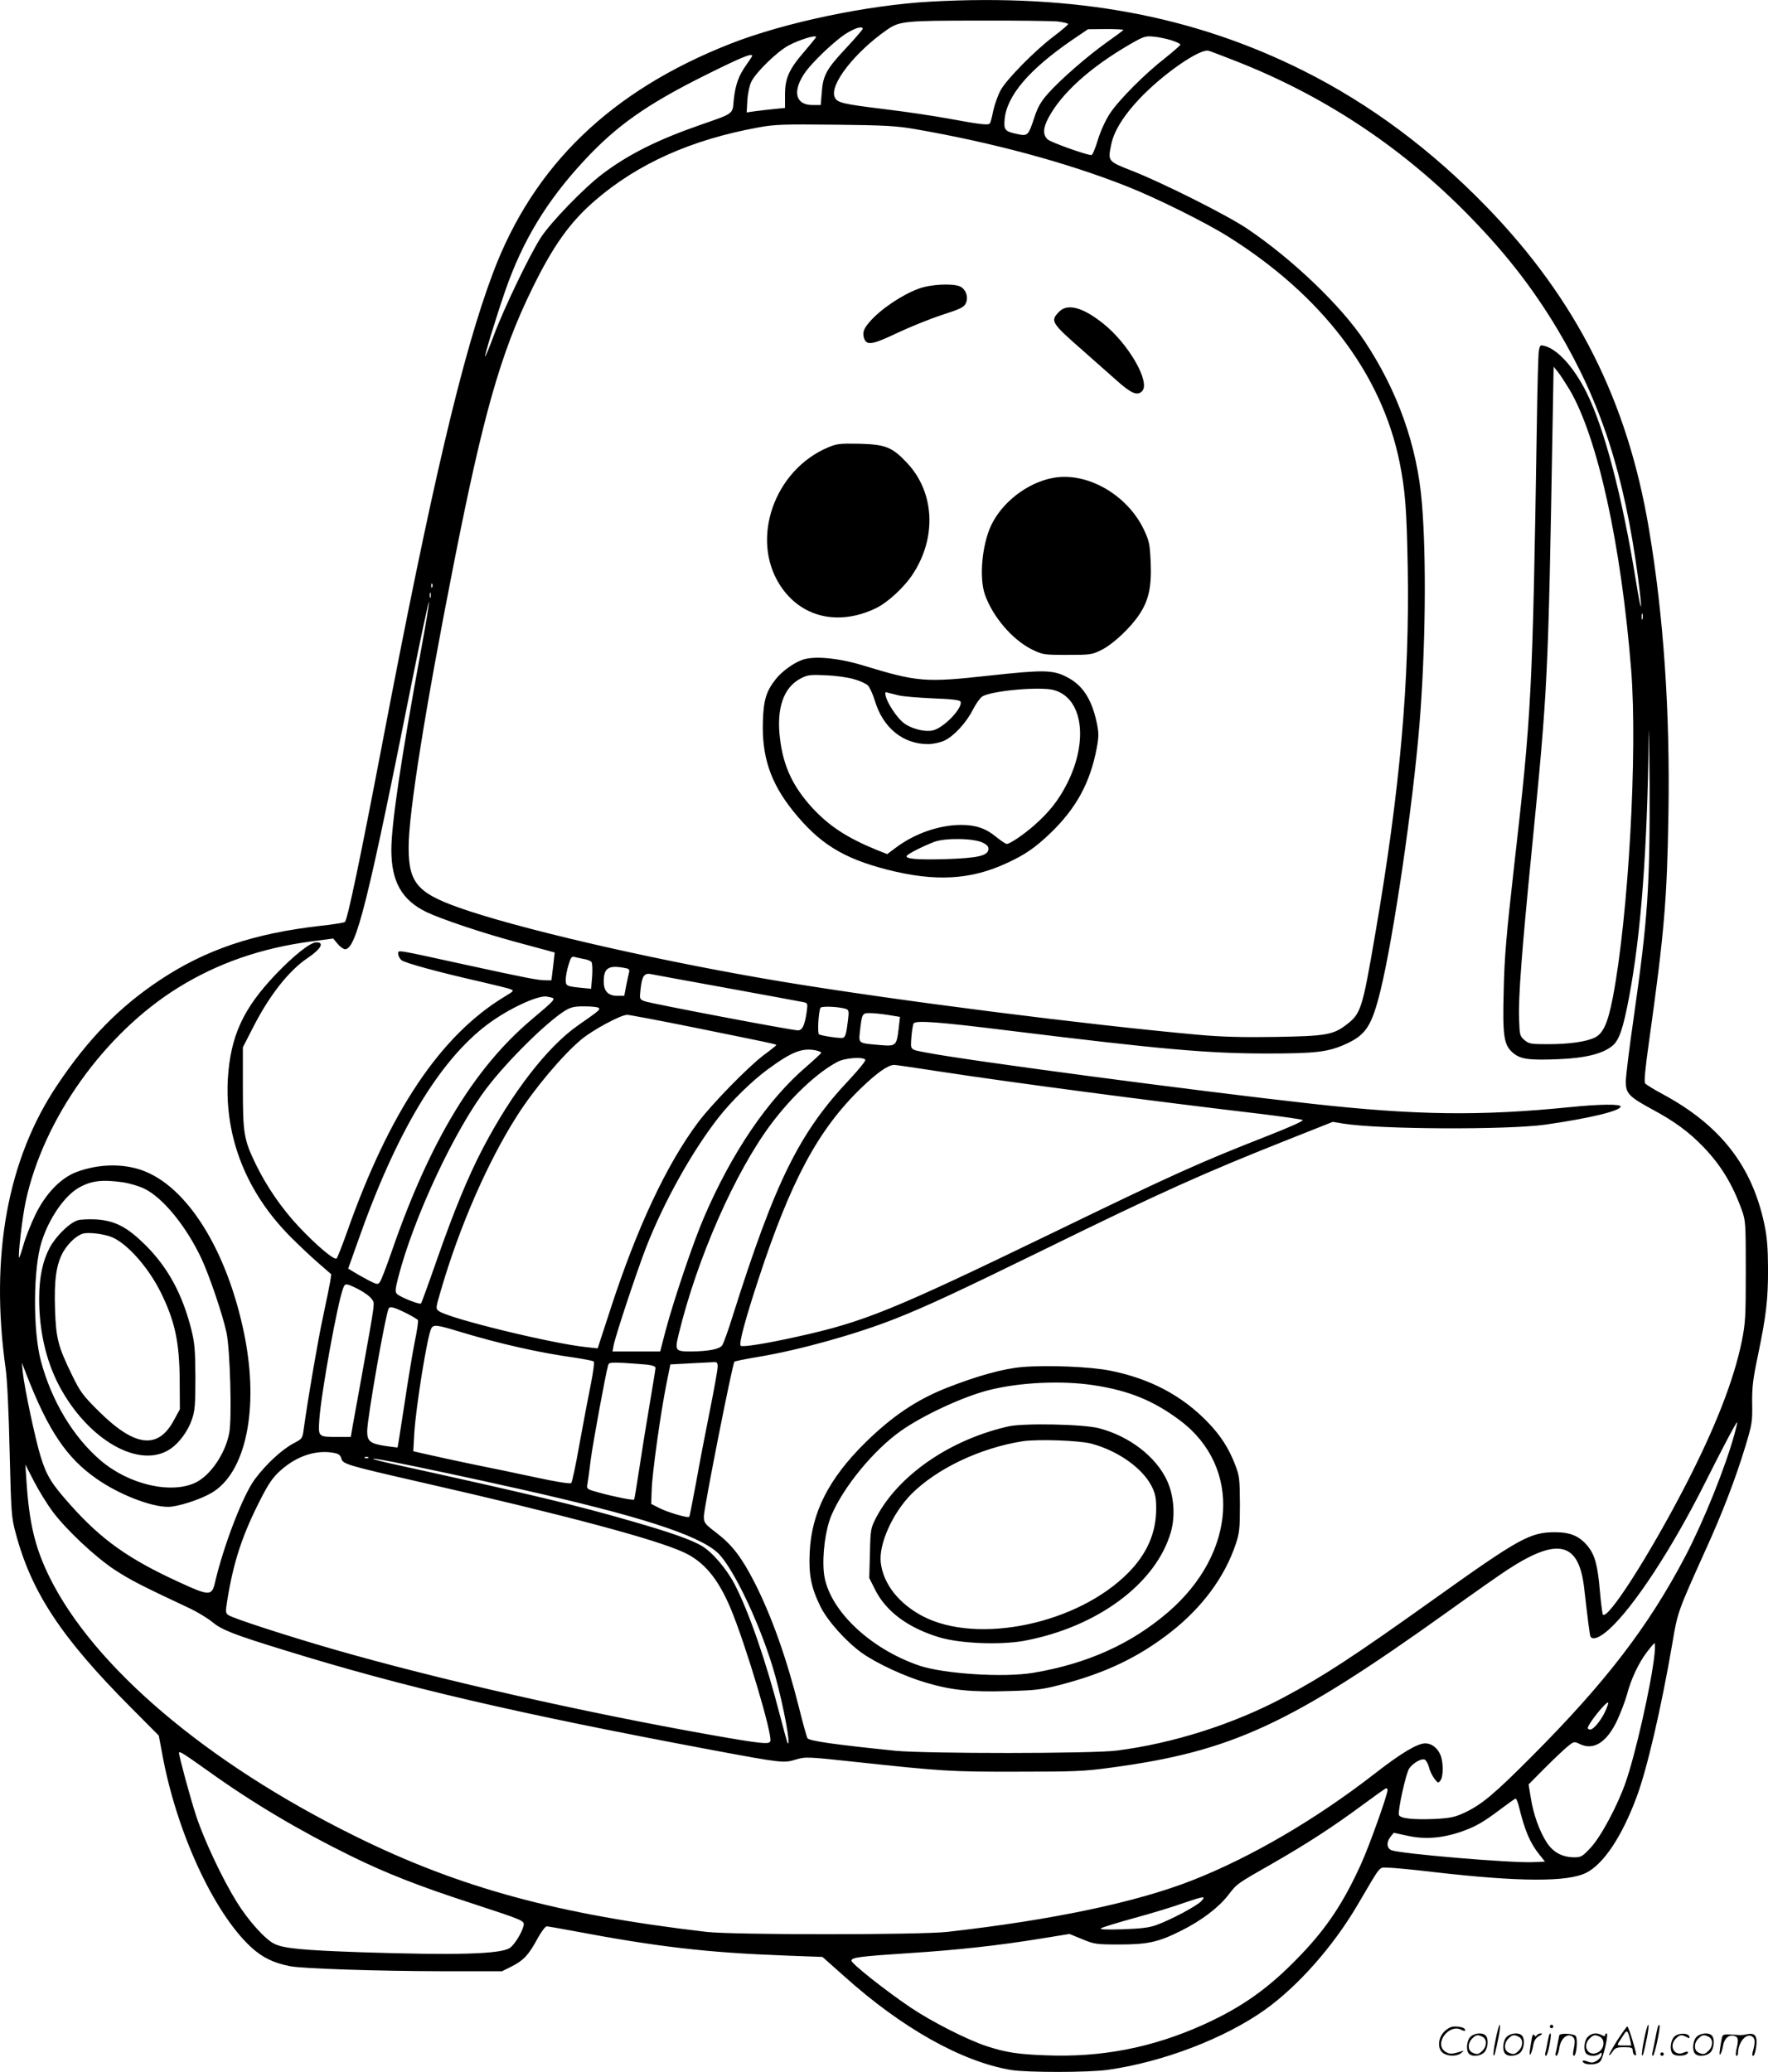
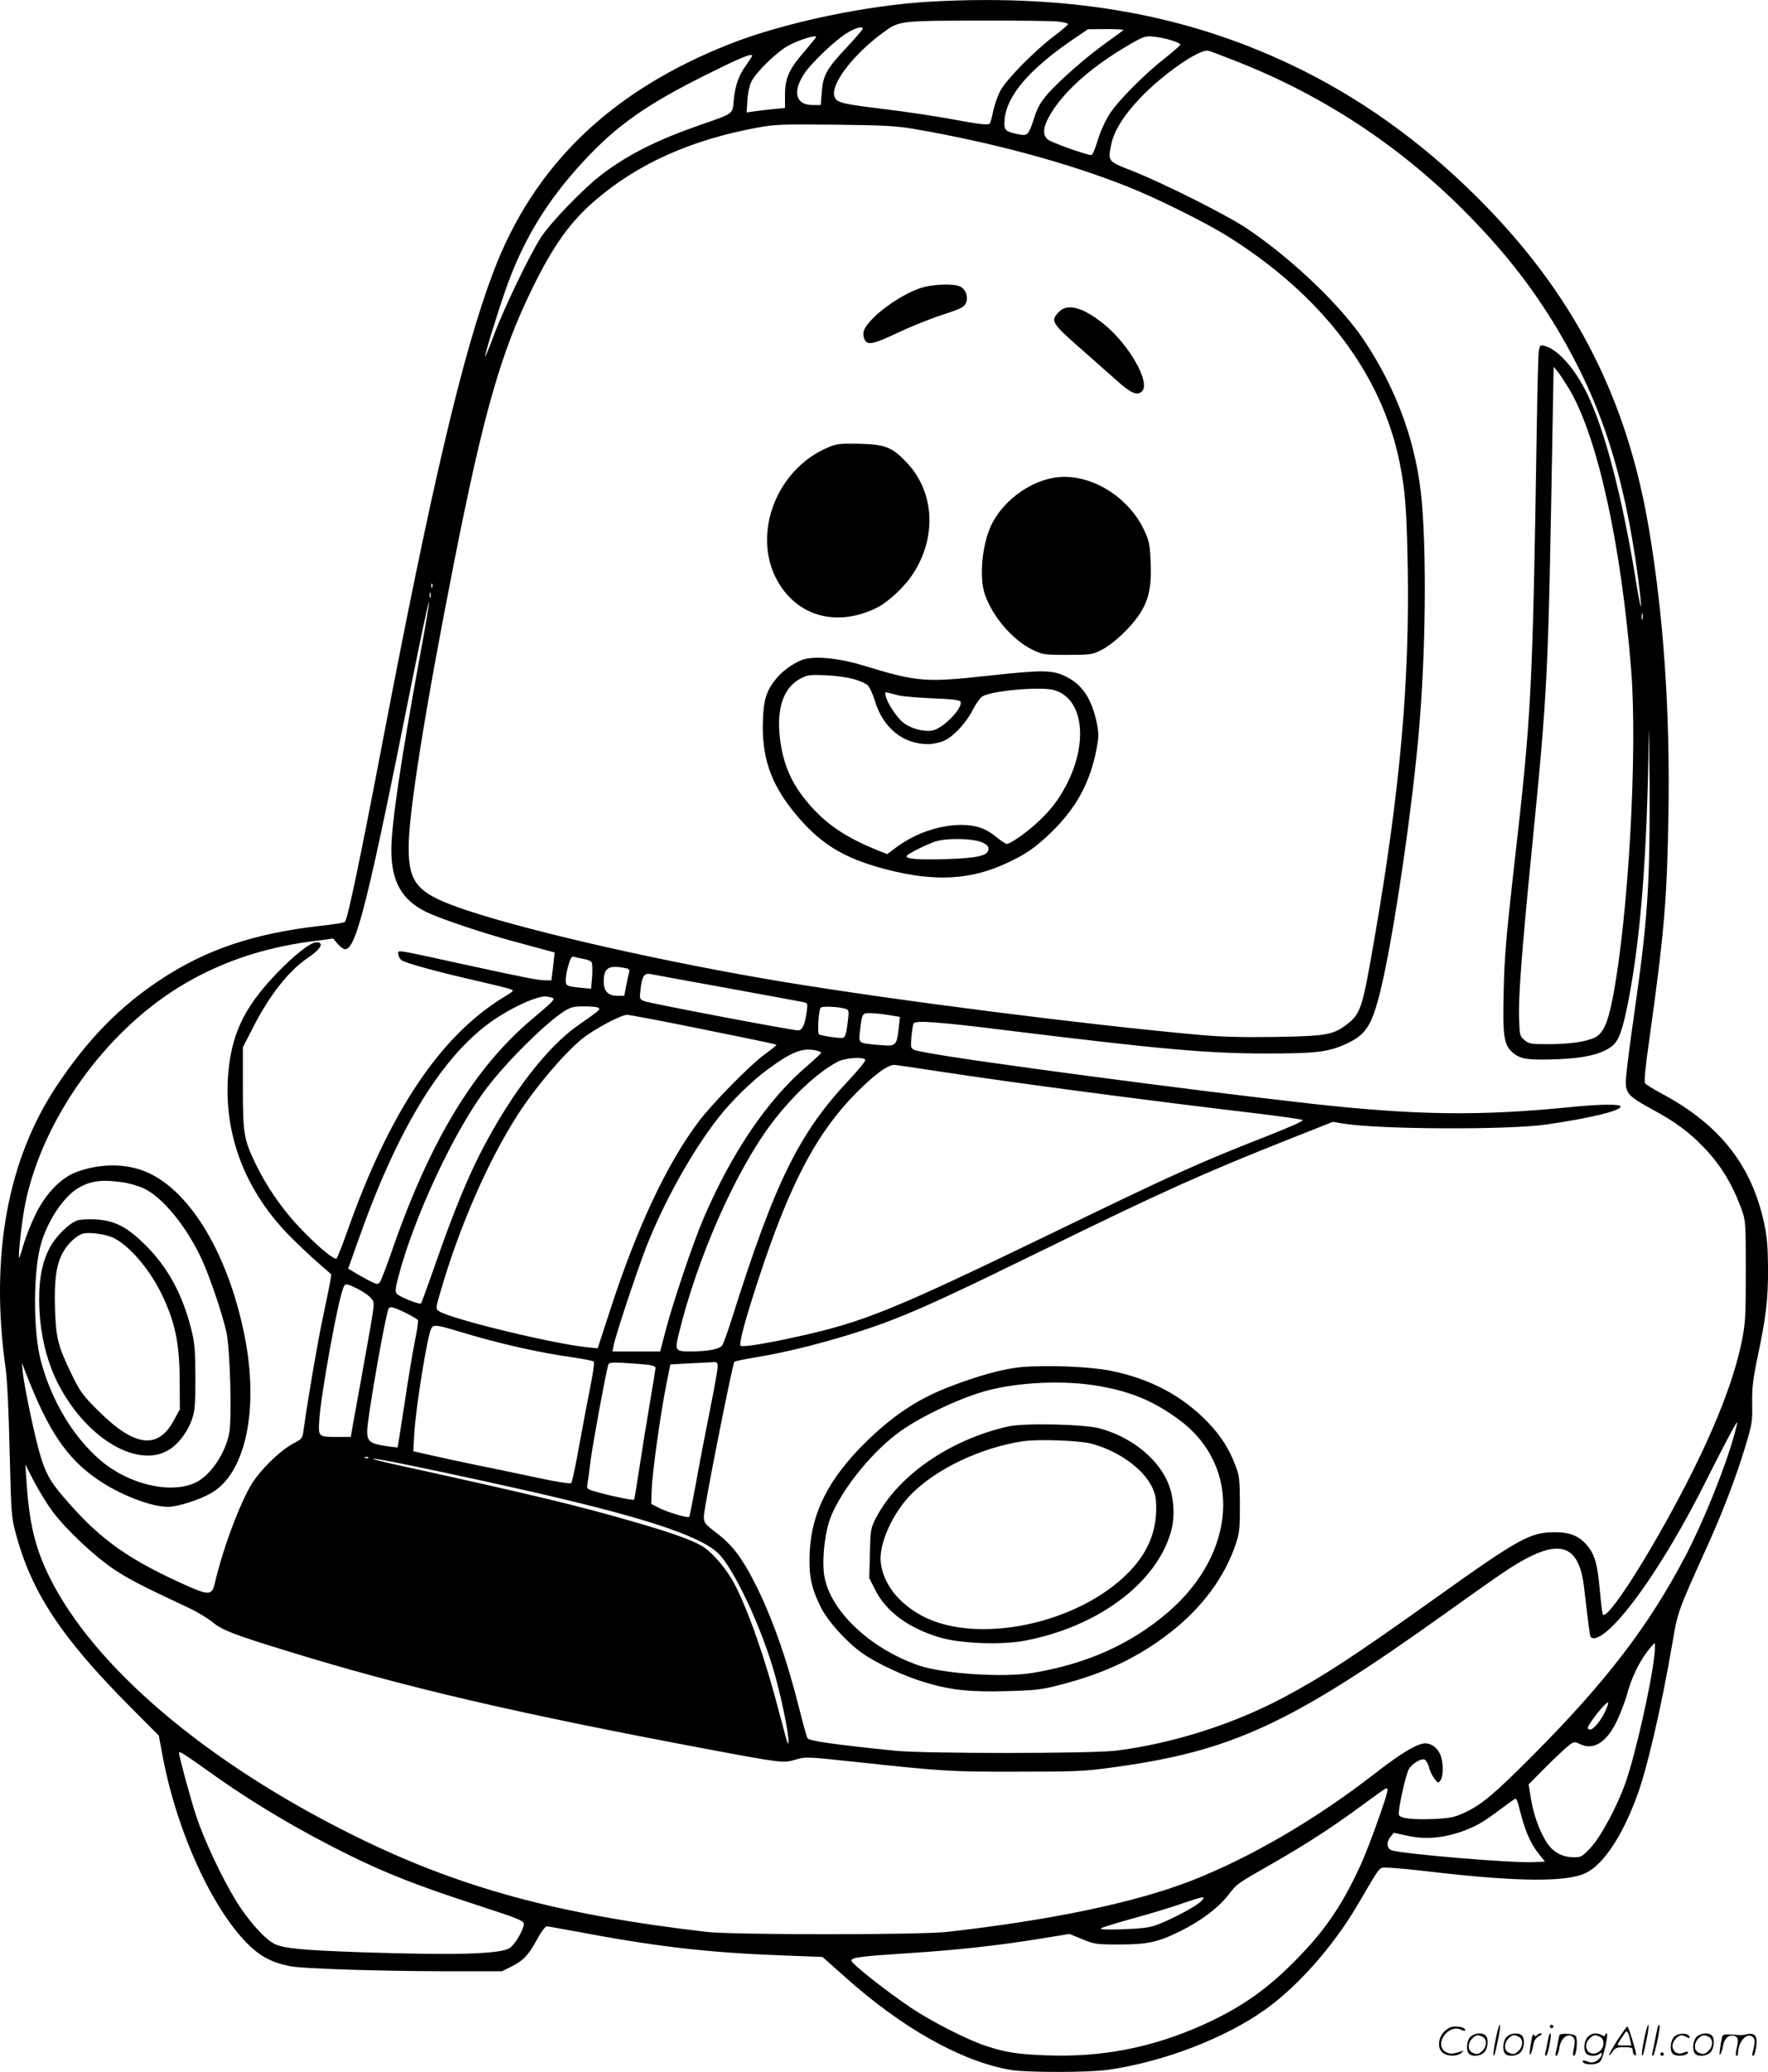
<svg xmlns="http://www.w3.org/2000/svg" version="1.0" viewBox="0 0 1024.052 1200.163" preserveAspectRatio="xMidYMid meet">
  <g transform="translate(-0.317,1200.833) scale(0.1,-0.1)" fill="#000000" stroke="none">
-     <path d="M5395 11999 c-366 -20 -848 -121 -1161 -244 -692 -272 -1140 -704 -1374 -1324 -178 -471 -359 -1243 -645 -2742 -123 -644 -198 -1004 -214 -1021 -3 -4 -69 -15 -146 -23 -384 -44 -661 -138 -925 -313 -236 -157 -416 -341 -594 -607 -290 -431 -392 -993 -300 -1645 9 -64 18 -251 23 -480 9 -356 10 -380 35 -472 91 -343 265 -606 665 -1008 l164 -165 18 -96 c81 -455 299 -929 517 -1130 67 -61 130 -91 227 -110 73 -14 500 -28 888 -29 l338 0 58 29 c68 35 96 65 148 161 21 39 45 70 53 70 8 0 74 -12 145 -25 497 -94 781 -127 1236 -144 l216 -8 125 -111 c333 -300 682 -496 968 -544 96 -15 448 -15 560 1 319 45 677 182 910 348 192 137 395 367 535 605 143 243 123 218 177 218 27 0 144 -11 261 -25 503 -58 781 -59 889 -4 100 51 206 210 291 439 60 160 143 518 207 891 30 180 32 184 192 539 96 210 175 417 229 595 40 132 43 146 41 255 -1 95 5 142 33 275 49 237 59 323 59 505 -1 126 -6 187 -22 260 -72 337 -255 571 -589 751 -50 27 -96 55 -101 62 -7 8 1 91 24 252 87 621 103 814 111 1305 10 596 -28 1152 -113 1655 -124 741 -420 1328 -939 1864 -323 333 -675 595 -1059 788 -638 320 -1324 448 -2161 402z m734 -115 c33 -4 61 -11 61 -15 0 -4 -37 -36 -82 -70 -109 -82 -276 -251 -310 -315 -15 -28 -34 -81 -42 -118 -7 -37 -16 -70 -20 -73 -10 -11 -58 -5 -226 26 -91 17 -259 42 -375 56 -254 31 -282 38 -297 70 -32 71 115 260 303 391 72 50 103 53 530 53 218 1 424 -2 458 -5z m-1129 -43 c0 -4 -42 -53 -94 -109 -115 -122 -136 -160 -143 -258 l-6 -74 -48 0 c-96 0 -117 75 -49 179 41 64 187 203 254 241 50 29 86 38 86 21z m1510 -6 c0 -2 -44 -35 -98 -73 -113 -81 -265 -213 -340 -297 -39 -45 -58 -76 -77 -135 -36 -109 -39 -111 -100 -98 -71 15 -78 23 -73 84 12 137 140 288 390 460 l93 63 103 1 c56 0 102 -2 102 -5z m-1780 -41 c0 -3 -30 -40 -66 -82 -91 -105 -114 -156 -114 -253 l0 -76 -62 -6 c-35 -4 -85 -9 -112 -13 l-48 -7 4 69 c2 39 12 86 23 109 26 54 148 173 214 209 63 34 161 64 161 50z m2058 -19 c28 -9 52 -20 52 -25 0 -4 -39 -39 -87 -77 -116 -90 -268 -242 -321 -322 -26 -40 -53 -99 -70 -153 -14 -48 -31 -88 -37 -88 -29 0 -236 74 -254 91 -28 26 -27 66 5 125 76 143 242 292 469 424 83 48 94 51 140 46 28 -2 74 -12 103 -21z m377 -122 c494 -194 933 -481 1311 -858 232 -232 398 -443 550 -697 251 -422 384 -834 464 -1428 28 -216 23 -236 -10 -35 -81 503 -185 895 -289 1103 -73 145 -167 248 -243 267 -24 6 -26 4 -32 -32 -3 -21 -8 -204 -11 -408 -25 -1584 -31 -1688 -132 -2575 -45 -398 -56 -526 -60 -714 -7 -270 0 -319 52 -365 44 -38 91 -45 264 -38 155 6 258 31 314 78 39 32 62 101 96 281 69 366 105 841 114 1508 1 102 3 -20 5 -270 2 -603 -10 -780 -93 -1362 -25 -172 -45 -336 -45 -365 0 -68 18 -87 150 -159 131 -70 217 -133 301 -221 100 -104 168 -216 221 -364 22 -61 23 -77 23 -354 0 -264 -2 -300 -23 -405 -46 -226 -154 -503 -331 -845 -209 -403 -450 -778 -474 -738 -3 5 -11 66 -17 135 -13 151 -29 210 -71 261 -48 58 -100 80 -189 80 -144 0 -207 -35 -696 -384 -475 -339 -642 -448 -874 -572 -292 -156 -645 -268 -970 -309 -143 -18 -1103 -18 -1280 -1 -352 36 -501 57 -510 73 -5 9 -27 89 -49 177 -72 287 -158 529 -258 726 -74 144 -127 214 -217 284 -72 55 -76 60 -76 98 0 47 166 886 177 896 5 3 67 16 140 28 235 39 566 131 795 222 177 70 368 159 848 394 687 337 934 448 1431 645 l252 100 60 -10 c210 -34 950 -37 1172 -6 258 37 435 80 435 105 0 15 -120 14 -296 -4 -520 -52 -891 -47 -1494 20 -674 75 -2000 251 -2230 296 -99 19 -93 13 -88 89 3 37 9 73 13 80 11 19 147 9 540 -40 893 -110 1163 -134 1505 -134 286 0 357 8 463 57 112 52 146 104 196 307 75 305 188 1074 226 1543 35 431 41 961 14 1282 -27 329 -139 646 -331 936 -136 206 -421 478 -683 654 -118 79 -487 264 -665 334 -141 55 -141 55 -120 154 15 75 72 167 163 263 134 142 351 293 401 278 12 -3 84 -31 161 -61z m-2805 32 c0 -3 -16 -27 -35 -54 -44 -61 -63 -116 -72 -203 -7 -82 3 -75 -193 -143 -250 -87 -417 -171 -567 -284 -106 -80 -301 -281 -358 -370 -65 -101 -214 -411 -271 -564 -26 -70 -49 -126 -51 -124 -4 5 62 223 117 382 100 288 239 518 453 749 190 206 366 330 712 502 203 101 265 126 265 109z m940 -424 c447 -77 882 -194 1230 -332 170 -67 454 -208 585 -290 546 -342 891 -796 995 -1309 33 -165 41 -276 47 -610 11 -659 -44 -1283 -188 -2120 -75 -438 -83 -463 -167 -527 -77 -59 -118 -66 -409 -71 -191 -3 -310 0 -445 12 -655 59 -1747 198 -2408 307 -659 109 -1433 283 -1820 410 -297 98 -350 154 -350 370 0 197 96 802 261 1639 171 868 273 1226 454 1595 122 250 220 387 365 512 248 214 557 352 945 423 99 18 144 19 445 16 285 -3 354 -7 460 -25z m3795 -1511 c162 -276 298 -894 356 -1620 38 -477 -16 -1431 -106 -1899 -29 -150 -56 -209 -105 -233 -50 -24 -148 -38 -272 -38 -99 0 -109 2 -135 24 -27 23 -28 29 -31 124 -5 123 16 394 73 972 94 953 95 980 121 2465 l6 339 24 -29 c14 -17 44 -64 69 -105z m-6588 -1142 c-3 -8 -6 -5 -6 6 -1 11 2 17 5 13 3 -3 4 -12 1 -19z m-10 -60 c-3 -7 -5 -2 -5 12 0 14 2 19 5 13 2 -7 2 -19 0 -25z m-56 -310 c-115 -625 -171 -1004 -171 -1153 0 -184 61 -291 204 -360 84 -40 315 -118 506 -170 74 -20 158 -43 185 -50 l51 -14 -9 -81 -10 -80 -32 0 c-44 0 -107 12 -465 90 -416 91 -390 87 -390 63 0 -11 8 -27 18 -36 18 -16 215 -70 467 -127 77 -18 151 -36 164 -41 23 -9 21 -11 -32 -43 -371 -224 -666 -663 -912 -1359 -29 -82 -57 -153 -62 -158 -13 -13 -120 78 -222 187 -98 105 -184 231 -246 358 -69 143 -75 176 -75 444 l0 234 61 119 c93 182 206 326 314 398 77 52 99 91 51 91 -35 0 -128 -73 -236 -186 -189 -198 -262 -358 -277 -605 -19 -339 107 -658 364 -916 43 -43 113 -110 157 -148 l78 -68 -6 -41 c-4 -23 -22 -113 -41 -201 -30 -139 -85 -458 -112 -650 -8 -60 -8 -60 -61 -88 -67 -36 -158 -120 -222 -206 -68 -90 -181 -382 -232 -601 -18 -77 -33 -77 -210 5 -290 133 -446 244 -624 443 -112 125 -140 170 -175 282 -31 100 -94 396 -104 490 l-5 55 25 -65 c128 -330 235 -488 410 -609 129 -90 312 -161 412 -161 54 0 183 41 250 80 200 115 278 487 192 915 -99 491 -333 865 -597 956 -114 39 -252 35 -377 -12 -90 -34 -179 -126 -238 -249 -25 -52 -56 -130 -68 -173 -12 -42 -24 -76 -25 -74 -8 8 19 239 38 326 103 479 455 973 884 1239 228 141 478 228 768 267 l129 17 26 -31 c14 -17 34 -31 43 -31 64 0 132 271 389 1559 51 255 95 459 97 453 2 -6 -19 -133 -47 -284z m7076 185 c-3 -10 -5 -4 -5 12 0 17 2 24 5 18 2 -7 2 -21 0 -30z m-6135 -1969 c21 -3 41 -11 47 -18 5 -6 7 -43 4 -83 l-6 -72 -51 5 c-93 9 -96 11 -96 47 0 19 7 57 16 86 12 41 19 51 32 47 9 -3 34 -8 54 -12z m231 -51 c33 -5 38 -9 34 -27 -3 -12 -11 -47 -17 -78 l-11 -58 -40 0 c-53 0 -79 27 -79 83 0 76 26 95 113 80z m602 -118 c226 -41 423 -78 439 -81 28 -6 28 -7 22 -54 -11 -79 -25 -110 -51 -110 -35 0 -856 156 -889 169 -28 11 -29 13 -23 65 8 79 21 100 60 92 18 -4 217 -40 442 -81z m-1008 -59 c9 -9 -8 -25 -122 -121 -334 -281 -590 -703 -810 -1337 -32 -93 -64 -176 -71 -185 -12 -17 -16 -16 -66 9 -29 16 -68 37 -85 48 l-33 20 54 152 c222 634 473 1054 756 1265 117 87 285 166 339 159 18 -3 36 -7 38 -10z m262 -55 c14 -9 9 -14 -119 -103 -177 -124 -381 -388 -551 -713 -85 -163 -166 -360 -264 -640 -48 -138 -90 -253 -93 -257 -8 -8 -120 36 -139 55 -12 12 -11 26 6 93 89 348 329 861 518 1106 120 156 336 369 444 439 37 23 55 28 114 28 39 0 76 -3 84 -8z m1437 -8 c13 -5 15 -16 9 -62 -9 -78 -15 -99 -29 -104 -13 -5 -124 11 -139 20 -10 6 -3 135 9 154 7 11 115 6 150 -8z m243 -34 l67 -11 -8 -71 c-12 -97 -16 -100 -108 -92 -128 11 -123 8 -116 79 12 104 13 106 58 106 21 0 70 -5 107 -11z m-1123 -73 c424 -86 474 -96 474 -101 0 -2 -33 -29 -74 -59 -89 -67 -300 -283 -378 -387 -183 -244 -355 -610 -510 -1087 l-73 -224 -65 7 c-197 20 -797 166 -855 209 -19 14 -19 16 14 127 107 366 270 739 439 1004 100 157 263 351 372 442 67 56 229 143 266 143 12 0 188 -33 390 -74z m703 -132 c17 -4 31 -10 31 -13 0 -4 -39 -40 -86 -81 -223 -190 -432 -497 -594 -875 -61 -141 -175 -479 -221 -652 l-32 -123 -138 0 -138 0 6 33 c10 56 133 426 189 571 102 261 266 556 419 751 75 96 196 214 285 279 139 102 199 126 279 110z m286 -54 c4 -6 -37 -56 -90 -113 -292 -309 -431 -589 -680 -1378 -25 -81 -52 -154 -59 -164 -16 -22 -80 -34 -179 -35 -93 0 -96 4 -73 99 107 441 327 940 536 1219 120 160 268 299 385 360 43 23 149 30 160 12z m442 -70 c411 -63 1221 -170 1858 -245 120 -15 225 -30 233 -34 8 -5 -66 -38 -200 -91 -403 -158 -545 -222 -1248 -563 -928 -449 -1092 -516 -1478 -601 -183 -41 -319 -62 -329 -53 -11 12 26 150 102 382 189 576 347 870 597 1112 92 88 154 132 190 133 9 0 133 -18 275 -40z m-4742 -640 c39 -6 94 -22 124 -37 108 -52 244 -219 332 -407 46 -100 121 -320 144 -426 21 -96 32 -499 16 -582 -22 -118 -108 -245 -194 -287 -142 -69 -387 -12 -550 127 -159 135 -285 345 -347 577 -47 177 -45 535 4 690 42 134 131 264 213 312 72 42 136 50 258 33z m1365 -620 c33 -17 67 -42 76 -56 19 -28 24 10 -60 -459 -20 -110 -42 -231 -49 -270 l-12 -70 -75 0 c-115 0 -114 -1 -107 103 11 154 105 674 138 759 11 30 17 29 89 -7z m282 -141 c31 -16 59 -33 62 -37 3 -5 -5 -63 -19 -128 -13 -66 -40 -229 -60 -364 -21 -135 -38 -246 -39 -246 0 -1 -30 3 -66 8 -93 14 -110 27 -110 86 0 74 107 683 125 712 8 13 33 6 107 -31z m302 -104 c231 -70 461 -122 663 -150 59 -9 111 -19 115 -23 5 -5 -3 -64 -17 -133 -14 -68 -43 -223 -65 -343 -21 -120 -43 -223 -48 -228 -6 -6 -87 7 -203 32 -107 23 -269 57 -360 75 -91 19 -208 44 -259 56 l-93 21 6 107 c10 156 75 559 98 604 13 24 32 22 163 -18z m1084 -191 c34 -4 52 -10 52 -19 0 -7 -16 -105 -35 -217 -19 -111 -46 -279 -60 -373 -14 -93 -27 -171 -29 -173 -6 -5 -109 15 -197 39 -75 20 -78 22 -74 47 3 15 12 81 20 147 14 103 86 496 101 547 4 14 17 15 87 12 45 -3 106 -7 135 -10z m412 -12 c0 -16 -20 -129 -45 -253 -25 -123 -61 -311 -80 -418 -20 -107 -37 -197 -40 -199 -8 -8 -127 27 -175 52 l-45 23 3 84 c3 95 51 440 85 610 l23 114 109 6 c61 3 122 6 138 7 23 2 27 -2 27 -26z m5890 -389 c-54 -197 -180 -508 -285 -709 -213 -406 -462 -731 -890 -1160 -218 -219 -290 -279 -390 -326 -57 -26 -81 -31 -174 -36 -123 -5 -197 3 -205 23 -8 22 40 239 59 269 21 31 70 60 90 52 8 -3 19 -23 25 -44 5 -22 20 -52 32 -67 20 -26 22 -27 35 -9 17 23 17 106 -1 148 -17 40 -51 66 -87 66 -46 0 -140 -56 -294 -176 -337 -262 -714 -483 -1055 -617 -326 -128 -810 -230 -1420 -299 -161 -18 -1241 -18 -1395 0 -864 101 -1432 256 -2040 557 -855 423 -1510 979 -1766 1500 -84 171 -117 312 -133 560 l-6 90 52 -101 c29 -55 76 -131 105 -170 79 -106 247 -264 361 -339 90 -59 157 -93 432 -222 47 -22 107 -59 134 -81 54 -45 126 -73 416 -162 690 -214 1339 -365 2480 -579 401 -75 413 -76 482 -55 58 17 63 17 351 -14 493 -53 545 -57 932 -56 330 0 389 2 540 23 703 94 1040 250 1950 901 149 107 307 218 352 247 290 189 412 159 442 -109 23 -198 32 -272 37 -280 14 -22 56 -4 109 44 143 131 361 463 552 843 103 205 182 355 188 355 2 0 -5 -30 -15 -67z m-8105 -112 c20 -4 31 -14 35 -30 8 -33 27 -39 455 -137 842 -192 1364 -331 1530 -408 116 -54 197 -151 270 -324 87 -208 244 -733 230 -770 -7 -19 -55 -14 -350 38 -747 133 -1577 321 -2180 495 -274 79 -584 180 -609 198 -17 12 -17 19 -6 88 36 222 87 376 190 578 47 93 73 131 114 168 97 89 214 127 321 104z m192 -27 c-3 -3 -12 -4 -19 -1 -8 3 -5 6 6 6 11 1 17 -2 13 -5z m138 -23 c158 -31 468 -97 735 -157 690 -155 1034 -265 1149 -369 92 -84 261 -444 335 -716 49 -178 91 -407 72 -388 -3 2 -23 76 -46 164 -78 305 -180 600 -262 757 -47 90 -130 187 -192 223 -60 35 -185 79 -401 141 -318 92 -575 154 -1385 332 -153 34 -156 42 -5 13z m7311 -1118 c-17 -164 -110 -578 -167 -739 -47 -136 -145 -318 -204 -380 -47 -50 -54 -54 -95 -54 -69 1 -121 29 -158 86 -43 67 -77 163 -92 257 l-13 79 94 95 c52 52 111 108 132 125 37 30 38 30 73 13 79 -37 155 12 215 140 20 44 45 109 55 145 24 92 68 185 115 247 22 29 42 53 46 53 3 0 3 -30 -1 -67z m-284 -325 c-23 -52 -68 -108 -88 -108 -8 0 -14 4 -14 9 0 22 108 157 118 147 2 -3 -5 -24 -16 -48z m-8092 -349 c255 -183 526 -344 825 -491 201 -99 397 -176 696 -273 314 -103 312 -102 304 -134 -10 -40 -53 -109 -79 -126 -54 -36 -309 -43 -861 -25 -342 12 -451 22 -505 50 -53 27 -150 135 -216 242 -83 134 -188 357 -234 496 -34 103 -100 347 -100 367 0 13 25 -3 170 -106z m6830 -110 c0 -27 -106 -324 -153 -427 -101 -223 -198 -370 -352 -530 -179 -188 -338 -301 -565 -403 -294 -132 -588 -189 -910 -176 -163 6 -231 17 -342 53 -110 36 -319 142 -439 223 -143 96 -344 255 -344 272 0 19 46 25 335 44 282 18 523 45 761 84 l167 27 73 -30 c70 -29 81 -31 214 -31 165 0 227 13 360 80 115 57 216 133 273 207 52 67 47 63 257 183 197 113 350 212 520 338 72 53 133 97 138 97 4 0 7 -5 7 -11z m760 -91 c34 -141 65 -215 120 -283 l32 -40 -69 -3 c-124 -6 -766 48 -820 69 -28 11 -31 47 -5 79 l18 22 79 -17 c98 -22 196 -15 302 20 90 31 132 54 238 134 44 33 83 61 87 61 4 0 12 -19 18 -42z m-1840 -553 c-27 -28 -175 -107 -258 -137 -44 -16 -89 -21 -197 -25 -98 -3 -135 -1 -124 6 9 6 97 33 195 60 99 27 224 65 279 85 123 42 136 44 105 11z M5925 4090 c-109 -9 -261 -51 -439 -121 -174 -69 -314 -163 -470 -316 -213 -210 -313 -407 -323 -638 -6 -129 8 -201 62 -312 41 -83 147 -202 240 -269 86 -61 249 -137 374 -173 144 -43 260 -55 475 -48 158 4 195 9 296 35 264 68 457 160 645 307 181 142 312 318 376 510 21 62 24 88 24 230 -1 148 -3 165 -27 227 -37 97 -84 170 -158 247 -150 156 -336 254 -567 300 -115 23 -360 33 -508 21z m410 -105 c207 -31 351 -90 505 -206 357 -270 325 -768 -71 -1109 -214 -184 -467 -298 -779 -351 -171 -29 -516 -7 -661 41 -294 100 -533 332 -554 540 -10 103 9 247 43 329 70 166 245 379 403 491 129 91 360 198 509 236 178 45 419 57 605 29z M5844 3746 c-340 -77 -639 -284 -767 -530 -30 -59 -32 -66 -35 -204 l-4 -144 32 -64 c63 -129 192 -225 375 -280 120 -36 352 -45 490 -20 423 79 764 331 850 630 27 93 18 213 -23 300 -64 137 -217 255 -392 301 -89 24 -437 31 -526 11z m481 -100 c156 -42 297 -143 350 -249 20 -41 25 -66 25 -127 0 -140 -53 -262 -162 -372 -292 -296 -872 -418 -1191 -251 -138 73 -227 186 -242 308 -14 107 68 290 179 401 148 147 397 265 642 304 87 13 328 5 399 -14z M5324 10336 c-96 -35 -219 -118 -282 -190 -38 -43 -45 -66 -33 -100 16 -40 49 -34 194 35 72 34 186 80 256 103 106 34 128 45 138 67 17 35 1 82 -33 98 -43 19 -172 13 -240 -13z M6137 10202 c-52 -54 -46 -63 147 -232 53 -47 136 -120 183 -162 88 -79 123 -94 151 -66 51 51 -78 276 -226 393 -119 95 -207 117 -255 67z M4800 9417 c-312 -131 -452 -530 -279 -798 120 -187 338 -239 557 -133 68 33 165 123 213 198 140 214 125 477 -37 646 -84 89 -123 104 -274 108 -113 2 -130 0 -180 -21z M6097 9239 c-147 -29 -292 -143 -354 -276 -52 -113 -69 -301 -35 -399 45 -128 159 -261 271 -317 64 -31 68 -32 206 -32 133 0 143 1 197 28 67 33 170 129 221 207 54 81 71 160 65 302 -5 107 -8 122 -40 190 -98 204 -334 337 -531 297z M4647 8185 c-51 -19 -116 -67 -150 -110 -55 -69 -71 -120 -75 -242 -7 -206 43 -357 173 -520 152 -190 290 -276 547 -342 277 -71 484 -60 695 39 106 49 162 88 252 174 148 143 228 290 266 488 13 70 13 88 1 149 -30 140 -83 221 -178 268 -78 39 -133 40 -444 6 -375 -41 -414 -38 -739 61 -141 42 -282 55 -348 29z m300 -110 c34 -9 71 -26 82 -36 11 -10 29 -50 41 -88 47 -159 164 -254 312 -253 26 1 67 9 90 20 55 25 128 103 167 181 17 33 41 67 54 75 51 33 335 59 415 37 166 -46 201 -292 77 -539 -50 -99 -104 -167 -190 -243 -65 -57 -142 -109 -161 -109 -6 0 -33 18 -60 40 -60 50 -119 70 -204 70 -125 0 -268 -49 -377 -131 l-51 -38 -63 25 c-168 69 -273 137 -370 242 -113 123 -169 242 -188 402 -22 176 21 298 121 349 38 20 55 22 143 18 55 -2 128 -12 162 -22z m263 -95 c25 -6 114 -13 198 -17 114 -4 155 -10 159 -19 13 -35 -90 -145 -155 -165 -48 -14 -135 8 -180 46 -36 30 -88 109 -98 149 -6 25 -4 27 12 22 11 -3 39 -10 64 -16z m488 -854 c25 -13 32 -23 30 -39 -5 -36 -64 -49 -245 -55 -164 -5 -238 1 -228 19 8 12 96 57 160 81 66 24 233 21 283 -6z M454 4940 c-49 -15 -127 -92 -163 -159 -41 -78 -61 -171 -61 -296 0 -186 40 -359 115 -502 168 -318 470 -489 647 -366 51 35 102 105 124 173 16 46 19 86 19 240 -1 158 -4 198 -23 275 -52 206 -134 358 -263 488 -109 108 -177 144 -289 152 -41 2 -89 0 -106 -5z m200 -99 c89 -39 208 -174 279 -316 83 -167 110 -291 111 -515 l1 -165 -35 -64 c-92 -171 -227 -154 -436 54 -90 89 -106 111 -152 205 -82 168 -94 213 -100 380 -6 175 7 266 48 338 30 51 78 95 115 105 34 9 126 -3 169 -22z M8666 194 c-10 -47 -15 -88 -12 -91 5 -6 9 7 30 110 7 37 10 67 6 67 -4 0 -15 -39 -24 -86z M8980 270 c0 -5 5 -10 10 -10 6 0 10 5 10 10 0 6 -4 10 -10 10 -5 0 -10 -4 -10 -10z M9526 194 c-10 -47 -15 -88 -12 -91 5 -6 9 7 30 110 7 37 10 67 6 67 -4 0 -15 -39 -24 -86z M9606 269 c-3 -8 -10 -41 -16 -74 -6 -33 -14 -68 -16 -77 -3 -10 -1 -18 3 -18 10 0 46 171 38 178 -2 3 -7 -1 -9 -9z M8369 241 c-38 -38 -41 -101 -7 -125 29 -20 79 -20 104 0 18 14 18 15 1 10 -53 -17 -69 -17 -92 -2 -69 45 21 166 94 126 12 -6 21 -7 21 -1 0 12 -25 21 -62 21 -19 0 -39 -10 -59 -29z M9370 189 c-28 -45 -49 -83 -47 -85 2 -3 12 7 21 21 14 21 24 25 66 25 43 0 50 -3 50 -19 0 -11 5 -23 10 -26 6 -3 10 -3 10 1 0 20 -44 164 -51 164 -4 0 -30 -37 -59 -81z m75 4 l7 -33 -42 0 c-42 0 -42 0 -28 23 8 12 21 32 29 44 15 25 22 18 34 -34z M8520 210 c-22 -22 -27 -79 -8 -98 19 -19 66 -14 88 8 22 22 27 79 8 98 -19 19 -66 14 -88 -8z m71 0 c25 -14 25 -54 -1 -80 -23 -23 -33 -24 -61 -10 -25 14 -25 54 1 80 23 23 33 24 61 10z M8730 210 c-22 -22 -27 -79 -8 -98 19 -19 66 -14 88 8 22 22 27 79 8 98 -19 19 -66 14 -88 -8z m71 0 c25 -14 25 -54 -1 -80 -23 -23 -33 -24 -61 -10 -25 14 -25 54 1 80 23 23 33 24 61 10z M8876 204 c-3 -16 -8 -47 -11 -69 -8 -51 10 -26 19 27 5 27 15 42 34 53 18 10 22 14 10 15 -9 0 -20 -5 -24 -11 -5 -8 -9 -8 -14 1 -5 8 -10 3 -14 -16z M8977 223 c-2 -4 -7 -26 -11 -48 -4 -22 -9 -48 -12 -57 -3 -10 -1 -18 4 -18 4 0 14 28 20 62 11 58 10 81 -1 61z M9035 220 c-1 -3 -5 -23 -9 -45 -4 -22 -9 -48 -12 -57 -3 -10 -1 -18 4 -18 5 0 13 20 17 45 7 53 44 87 74 68 17 -11 19 -28 8 -80 -4 -18 -3 -33 2 -33 16 0 24 99 11 115 -12 14 -87 18 -95 5z M9200 210 c-22 -22 -27 -79 -8 -98 7 -7 24 -12 38 -12 14 0 31 5 38 12 9 9 12 8 12 -5 0 -9 -12 -24 -26 -34 -21 -13 -32 -15 -55 -6 -16 6 -29 8 -29 3 0 -24 81 -27 102 -2 18 19 50 162 37 162 -5 0 -9 -5 -9 -10 0 -7 -6 -7 -19 0 -30 16 -59 12 -81 -10z m71 0 c29 -16 25 -65 -6 -86 -56 -37 -103 28 -55 76 23 23 33 24 61 10z M9701 211 c-23 -23 -28 -80 -9 -99 19 -19 88 -13 88 9 0 5 -11 4 -24 -2 -54 -25 -89 38 -46 81 23 23 33 24 62 9 16 -9 19 -8 16 3 -8 22 -64 22 -87 -1z M9830 210 c-22 -22 -27 -79 -8 -98 19 -19 66 -14 88 8 22 22 27 79 8 98 -19 19 -66 14 -88 -8z m71 0 c25 -14 25 -54 -1 -80 -23 -23 -33 -24 -61 -10 -25 14 -25 54 1 80 23 23 33 24 61 10z M9976 201 c-3 -14 -8 -44 -11 -66 -8 -51 10 -26 19 27 8 41 35 63 66 53 22 -7 24 -21 11 -77 -5 -22 -5 -38 0 -38 5 0 9 6 9 13 0 68 51 125 85 97 15 -13 15 -35 -1 -92 -3 -10 -1 -18 4 -18 6 0 13 23 17 50 9 63 -5 84 -49 76 -17 -4 -35 -6 -41 -6 -101 8 -104 7 -109 -19z M9620 110 c0 -5 5 -10 10 -10 6 0 10 5 10 10 0 6 -4 10 -10 10 -5 0 -10 -4 -10 -10z" />
+     <path d="M5395 11999 c-366 -20 -848 -121 -1161 -244 -692 -272 -1140 -704 -1374 -1324 -178 -471 -359 -1243 -645 -2742 -123 -644 -198 -1004 -214 -1021 -3 -4 -69 -15 -146 -23 -384 -44 -661 -138 -925 -313 -236 -157 -416 -341 -594 -607 -290 -431 -392 -993 -300 -1645 9 -64 18 -251 23 -480 9 -356 10 -380 35 -472 91 -343 265 -606 665 -1008 l164 -165 18 -96 c81 -455 299 -929 517 -1130 67 -61 130 -91 227 -110 73 -14 500 -28 888 -29 l338 0 58 29 c68 35 96 65 148 161 21 39 45 70 53 70 8 0 74 -12 145 -25 497 -94 781 -127 1236 -144 l216 -8 125 -111 c333 -300 682 -496 968 -544 96 -15 448 -15 560 1 319 45 677 182 910 348 192 137 395 367 535 605 143 243 123 218 177 218 27 0 144 -11 261 -25 503 -58 781 -59 889 -4 100 51 206 210 291 439 60 160 143 518 207 891 30 180 32 184 192 539 96 210 175 417 229 595 40 132 43 146 41 255 -1 95 5 142 33 275 49 237 59 323 59 505 -1 126 -6 187 -22 260 -72 337 -255 571 -589 751 -50 27 -96 55 -101 62 -7 8 1 91 24 252 87 621 103 814 111 1305 10 596 -28 1152 -113 1655 -124 741 -420 1328 -939 1864 -323 333 -675 595 -1059 788 -638 320 -1324 448 -2161 402z m734 -115 c33 -4 61 -11 61 -15 0 -4 -37 -36 -82 -70 -109 -82 -276 -251 -310 -315 -15 -28 -34 -81 -42 -118 -7 -37 -16 -70 -20 -73 -10 -11 -58 -5 -226 26 -91 17 -259 42 -375 56 -254 31 -282 38 -297 70 -32 71 115 260 303 391 72 50 103 53 530 53 218 1 424 -2 458 -5z m-1129 -43 c0 -4 -42 -53 -94 -109 -115 -122 -136 -160 -143 -258 l-6 -74 -48 0 c-96 0 -117 75 -49 179 41 64 187 203 254 241 50 29 86 38 86 21z m1510 -6 c0 -2 -44 -35 -98 -73 -113 -81 -265 -213 -340 -297 -39 -45 -58 -76 -77 -135 -36 -109 -39 -111 -100 -98 -71 15 -78 23 -73 84 12 137 140 288 390 460 l93 63 103 1 c56 0 102 -2 102 -5z m-1780 -41 c0 -3 -30 -40 -66 -82 -91 -105 -114 -156 -114 -253 l0 -76 -62 -6 c-35 -4 -85 -9 -112 -13 l-48 -7 4 69 c2 39 12 86 23 109 26 54 148 173 214 209 63 34 161 64 161 50z m2058 -19 c28 -9 52 -20 52 -25 0 -4 -39 -39 -87 -77 -116 -90 -268 -242 -321 -322 -26 -40 -53 -99 -70 -153 -14 -48 -31 -88 -37 -88 -29 0 -236 74 -254 91 -28 26 -27 66 5 125 76 143 242 292 469 424 83 48 94 51 140 46 28 -2 74 -12 103 -21z m377 -122 c494 -194 933 -481 1311 -858 232 -232 398 -443 550 -697 251 -422 384 -834 464 -1428 28 -216 23 -236 -10 -35 -81 503 -185 895 -289 1103 -73 145 -167 248 -243 267 -24 6 -26 4 -32 -32 -3 -21 -8 -204 -11 -408 -25 -1584 -31 -1688 -132 -2575 -45 -398 -56 -526 -60 -714 -7 -270 0 -319 52 -365 44 -38 91 -45 264 -38 155 6 258 31 314 78 39 32 62 101 96 281 69 366 105 841 114 1508 1 102 3 -20 5 -270 2 -603 -10 -780 -93 -1362 -25 -172 -45 -336 -45 -365 0 -68 18 -87 150 -159 131 -70 217 -133 301 -221 100 -104 168 -216 221 -364 22 -61 23 -77 23 -354 0 -264 -2 -300 -23 -405 -46 -226 -154 -503 -331 -845 -209 -403 -450 -778 -474 -738 -3 5 -11 66 -17 135 -13 151 -29 210 -71 261 -48 58 -100 80 -189 80 -144 0 -207 -35 -696 -384 -475 -339 -642 -448 -874 -572 -292 -156 -645 -268 -970 -309 -143 -18 -1103 -18 -1280 -1 -352 36 -501 57 -510 73 -5 9 -27 89 -49 177 -72 287 -158 529 -258 726 -74 144 -127 214 -217 284 -72 55 -76 60 -76 98 0 47 166 886 177 896 5 3 67 16 140 28 235 39 566 131 795 222 177 70 368 159 848 394 687 337 934 448 1431 645 l252 100 60 -10 c210 -34 950 -37 1172 -6 258 37 435 80 435 105 0 15 -120 14 -296 -4 -520 -52 -891 -47 -1494 20 -674 75 -2000 251 -2230 296 -99 19 -93 13 -88 89 3 37 9 73 13 80 11 19 147 9 540 -40 893 -110 1163 -134 1505 -134 286 0 357 8 463 57 112 52 146 104 196 307 75 305 188 1074 226 1543 35 431 41 961 14 1282 -27 329 -139 646 -331 936 -136 206 -421 478 -683 654 -118 79 -487 264 -665 334 -141 55 -141 55 -120 154 15 75 72 167 163 263 134 142 351 293 401 278 12 -3 84 -31 161 -61z m-2805 32 c0 -3 -16 -27 -35 -54 -44 -61 -63 -116 -72 -203 -7 -82 3 -75 -193 -143 -250 -87 -417 -171 -567 -284 -106 -80 -301 -281 -358 -370 -65 -101 -214 -411 -271 -564 -26 -70 -49 -126 -51 -124 -4 5 62 223 117 382 100 288 239 518 453 749 190 206 366 330 712 502 203 101 265 126 265 109z m940 -424 c447 -77 882 -194 1230 -332 170 -67 454 -208 585 -290 546 -342 891 -796 995 -1309 33 -165 41 -276 47 -610 11 -659 -44 -1283 -188 -2120 -75 -438 -83 -463 -167 -527 -77 -59 -118 -66 -409 -71 -191 -3 -310 0 -445 12 -655 59 -1747 198 -2408 307 -659 109 -1433 283 -1820 410 -297 98 -350 154 -350 370 0 197 96 802 261 1639 171 868 273 1226 454 1595 122 250 220 387 365 512 248 214 557 352 945 423 99 18 144 19 445 16 285 -3 354 -7 460 -25z m3795 -1511 c162 -276 298 -894 356 -1620 38 -477 -16 -1431 -106 -1899 -29 -150 -56 -209 -105 -233 -50 -24 -148 -38 -272 -38 -99 0 -109 2 -135 24 -27 23 -28 29 -31 124 -5 123 16 394 73 972 94 953 95 980 121 2465 l6 339 24 -29 c14 -17 44 -64 69 -105z m-6588 -1142 c-3 -8 -6 -5 -6 6 -1 11 2 17 5 13 3 -3 4 -12 1 -19z m-10 -60 c-3 -7 -5 -2 -5 12 0 14 2 19 5 13 2 -7 2 -19 0 -25z m-56 -310 c-115 -625 -171 -1004 -171 -1153 0 -184 61 -291 204 -360 84 -40 315 -118 506 -170 74 -20 158 -43 185 -50 l51 -14 -9 -81 -10 -80 -32 0 c-44 0 -107 12 -465 90 -416 91 -390 87 -390 63 0 -11 8 -27 18 -36 18 -16 215 -70 467 -127 77 -18 151 -36 164 -41 23 -9 21 -11 -32 -43 -371 -224 -666 -663 -912 -1359 -29 -82 -57 -153 -62 -158 -13 -13 -120 78 -222 187 -98 105 -184 231 -246 358 -69 143 -75 176 -75 444 l0 234 61 119 c93 182 206 326 314 398 77 52 99 91 51 91 -35 0 -128 -73 -236 -186 -189 -198 -262 -358 -277 -605 -19 -339 107 -658 364 -916 43 -43 113 -110 157 -148 l78 -68 -6 -41 c-4 -23 -22 -113 -41 -201 -30 -139 -85 -458 -112 -650 -8 -60 -8 -60 -61 -88 -67 -36 -158 -120 -222 -206 -68 -90 -181 -382 -232 -601 -18 -77 -33 -77 -210 5 -290 133 -446 244 -624 443 -112 125 -140 170 -175 282 -31 100 -94 396 -104 490 l-5 55 25 -65 c128 -330 235 -488 410 -609 129 -90 312 -161 412 -161 54 0 183 41 250 80 200 115 278 487 192 915 -99 491 -333 865 -597 956 -114 39 -252 35 -377 -12 -90 -34 -179 -126 -238 -249 -25 -52 -56 -130 -68 -173 -12 -42 -24 -76 -25 -74 -8 8 19 239 38 326 103 479 455 973 884 1239 228 141 478 228 768 267 l129 17 26 -31 c14 -17 34 -31 43 -31 64 0 132 271 389 1559 51 255 95 459 97 453 2 -6 -19 -133 -47 -284z m7076 185 c-3 -10 -5 -4 -5 12 0 17 2 24 5 18 2 -7 2 -21 0 -30z m-6135 -1969 c21 -3 41 -11 47 -18 5 -6 7 -43 4 -83 l-6 -72 -51 5 c-93 9 -96 11 -96 47 0 19 7 57 16 86 12 41 19 51 32 47 9 -3 34 -8 54 -12z m231 -51 c33 -5 38 -9 34 -27 -3 -12 -11 -47 -17 -78 l-11 -58 -40 0 c-53 0 -79 27 -79 83 0 76 26 95 113 80z m602 -118 c226 -41 423 -78 439 -81 28 -6 28 -7 22 -54 -11 -79 -25 -110 -51 -110 -35 0 -856 156 -889 169 -28 11 -29 13 -23 65 8 79 21 100 60 92 18 -4 217 -40 442 -81z m-1008 -59 c9 -9 -8 -25 -122 -121 -334 -281 -590 -703 -810 -1337 -32 -93 -64 -176 -71 -185 -12 -17 -16 -16 -66 9 -29 16 -68 37 -85 48 l-33 20 54 152 c222 634 473 1054 756 1265 117 87 285 166 339 159 18 -3 36 -7 38 -10z m262 -55 c14 -9 9 -14 -119 -103 -177 -124 -381 -388 -551 -713 -85 -163 -166 -360 -264 -640 -48 -138 -90 -253 -93 -257 -8 -8 -120 36 -139 55 -12 12 -11 26 6 93 89 348 329 861 518 1106 120 156 336 369 444 439 37 23 55 28 114 28 39 0 76 -3 84 -8z m1437 -8 c13 -5 15 -16 9 -62 -9 -78 -15 -99 -29 -104 -13 -5 -124 11 -139 20 -10 6 -3 135 9 154 7 11 115 6 150 -8z m243 -34 l67 -11 -8 -71 c-12 -97 -16 -100 -108 -92 -128 11 -123 8 -116 79 12 104 13 106 58 106 21 0 70 -5 107 -11z m-1123 -73 c424 -86 474 -96 474 -101 0 -2 -33 -29 -74 -59 -89 -67 -300 -283 -378 -387 -183 -244 -355 -610 -510 -1087 l-73 -224 -65 7 c-197 20 -797 166 -855 209 -19 14 -19 16 14 127 107 366 270 739 439 1004 100 157 263 351 372 442 67 56 229 143 266 143 12 0 188 -33 390 -74z m703 -132 c17 -4 31 -10 31 -13 0 -4 -39 -40 -86 -81 -223 -190 -432 -497 -594 -875 -61 -141 -175 -479 -221 -652 l-32 -123 -138 0 -138 0 6 33 c10 56 133 426 189 571 102 261 266 556 419 751 75 96 196 214 285 279 139 102 199 126 279 110z m286 -54 c4 -6 -37 -56 -90 -113 -292 -309 -431 -589 -680 -1378 -25 -81 -52 -154 -59 -164 -16 -22 -80 -34 -179 -35 -93 0 -96 4 -73 99 107 441 327 940 536 1219 120 160 268 299 385 360 43 23 149 30 160 12z m442 -70 c411 -63 1221 -170 1858 -245 120 -15 225 -30 233 -34 8 -5 -66 -38 -200 -91 -403 -158 -545 -222 -1248 -563 -928 -449 -1092 -516 -1478 -601 -183 -41 -319 -62 -329 -53 -11 12 26 150 102 382 189 576 347 870 597 1112 92 88 154 132 190 133 9 0 133 -18 275 -40z m-4742 -640 c39 -6 94 -22 124 -37 108 -52 244 -219 332 -407 46 -100 121 -320 144 -426 21 -96 32 -499 16 -582 -22 -118 -108 -245 -194 -287 -142 -69 -387 -12 -550 127 -159 135 -285 345 -347 577 -47 177 -45 535 4 690 42 134 131 264 213 312 72 42 136 50 258 33z m1365 -620 c33 -17 67 -42 76 -56 19 -28 24 10 -60 -459 -20 -110 -42 -231 -49 -270 l-12 -70 -75 0 c-115 0 -114 -1 -107 103 11 154 105 674 138 759 11 30 17 29 89 -7z m282 -141 c31 -16 59 -33 62 -37 3 -5 -5 -63 -19 -128 -13 -66 -40 -229 -60 -364 -21 -135 -38 -246 -39 -246 0 -1 -30 3 -66 8 -93 14 -110 27 -110 86 0 74 107 683 125 712 8 13 33 6 107 -31z m302 -104 c231 -70 461 -122 663 -150 59 -9 111 -19 115 -23 5 -5 -3 -64 -17 -133 -14 -68 -43 -223 -65 -343 -21 -120 -43 -223 -48 -228 -6 -6 -87 7 -203 32 -107 23 -269 57 -360 75 -91 19 -208 44 -259 56 l-93 21 6 107 c10 156 75 559 98 604 13 24 32 22 163 -18z m1084 -191 c34 -4 52 -10 52 -19 0 -7 -16 -105 -35 -217 -19 -111 -46 -279 -60 -373 -14 -93 -27 -171 -29 -173 -6 -5 -109 15 -197 39 -75 20 -78 22 -74 47 3 15 12 81 20 147 14 103 86 496 101 547 4 14 17 15 87 12 45 -3 106 -7 135 -10z m412 -12 c0 -16 -20 -129 -45 -253 -25 -123 -61 -311 -80 -418 -20 -107 -37 -197 -40 -199 -8 -8 -127 27 -175 52 l-45 23 3 84 c3 95 51 440 85 610 l23 114 109 6 c61 3 122 6 138 7 23 2 27 -2 27 -26z m5890 -389 c-54 -197 -180 -508 -285 -709 -213 -406 -462 -731 -890 -1160 -218 -219 -290 -279 -390 -326 -57 -26 -81 -31 -174 -36 -123 -5 -197 3 -205 23 -8 22 40 239 59 269 21 31 70 60 90 52 8 -3 19 -23 25 -44 5 -22 20 -52 32 -67 20 -26 22 -27 35 -9 17 23 17 106 -1 148 -17 40 -51 66 -87 66 -46 0 -140 -56 -294 -176 -337 -262 -714 -483 -1055 -617 -326 -128 -810 -230 -1420 -299 -161 -18 -1241 -18 -1395 0 -864 101 -1432 256 -2040 557 -855 423 -1510 979 -1766 1500 -84 171 -117 312 -133 560 l-6 90 52 -101 c29 -55 76 -131 105 -170 79 -106 247 -264 361 -339 90 -59 157 -93 432 -222 47 -22 107 -59 134 -81 54 -45 126 -73 416 -162 690 -214 1339 -365 2480 -579 401 -75 413 -76 482 -55 58 17 63 17 351 -14 493 -53 545 -57 932 -56 330 0 389 2 540 23 703 94 1040 250 1950 901 149 107 307 218 352 247 290 189 412 159 442 -109 23 -198 32 -272 37 -280 14 -22 56 -4 109 44 143 131 361 463 552 843 103 205 182 355 188 355 2 0 -5 -30 -15 -67z m-8105 -112 z m192 -27 c-3 -3 -12 -4 -19 -1 -8 3 -5 6 6 6 11 1 17 -2 13 -5z m138 -23 c158 -31 468 -97 735 -157 690 -155 1034 -265 1149 -369 92 -84 261 -444 335 -716 49 -178 91 -407 72 -388 -3 2 -23 76 -46 164 -78 305 -180 600 -262 757 -47 90 -130 187 -192 223 -60 35 -185 79 -401 141 -318 92 -575 154 -1385 332 -153 34 -156 42 -5 13z m7311 -1118 c-17 -164 -110 -578 -167 -739 -47 -136 -145 -318 -204 -380 -47 -50 -54 -54 -95 -54 -69 1 -121 29 -158 86 -43 67 -77 163 -92 257 l-13 79 94 95 c52 52 111 108 132 125 37 30 38 30 73 13 79 -37 155 12 215 140 20 44 45 109 55 145 24 92 68 185 115 247 22 29 42 53 46 53 3 0 3 -30 -1 -67z m-284 -325 c-23 -52 -68 -108 -88 -108 -8 0 -14 4 -14 9 0 22 108 157 118 147 2 -3 -5 -24 -16 -48z m-8092 -349 c255 -183 526 -344 825 -491 201 -99 397 -176 696 -273 314 -103 312 -102 304 -134 -10 -40 -53 -109 -79 -126 -54 -36 -309 -43 -861 -25 -342 12 -451 22 -505 50 -53 27 -150 135 -216 242 -83 134 -188 357 -234 496 -34 103 -100 347 -100 367 0 13 25 -3 170 -106z m6830 -110 c0 -27 -106 -324 -153 -427 -101 -223 -198 -370 -352 -530 -179 -188 -338 -301 -565 -403 -294 -132 -588 -189 -910 -176 -163 6 -231 17 -342 53 -110 36 -319 142 -439 223 -143 96 -344 255 -344 272 0 19 46 25 335 44 282 18 523 45 761 84 l167 27 73 -30 c70 -29 81 -31 214 -31 165 0 227 13 360 80 115 57 216 133 273 207 52 67 47 63 257 183 197 113 350 212 520 338 72 53 133 97 138 97 4 0 7 -5 7 -11z m760 -91 c34 -141 65 -215 120 -283 l32 -40 -69 -3 c-124 -6 -766 48 -820 69 -28 11 -31 47 -5 79 l18 22 79 -17 c98 -22 196 -15 302 20 90 31 132 54 238 134 44 33 83 61 87 61 4 0 12 -19 18 -42z m-1840 -553 c-27 -28 -175 -107 -258 -137 -44 -16 -89 -21 -197 -25 -98 -3 -135 -1 -124 6 9 6 97 33 195 60 99 27 224 65 279 85 123 42 136 44 105 11z M5925 4090 c-109 -9 -261 -51 -439 -121 -174 -69 -314 -163 -470 -316 -213 -210 -313 -407 -323 -638 -6 -129 8 -201 62 -312 41 -83 147 -202 240 -269 86 -61 249 -137 374 -173 144 -43 260 -55 475 -48 158 4 195 9 296 35 264 68 457 160 645 307 181 142 312 318 376 510 21 62 24 88 24 230 -1 148 -3 165 -27 227 -37 97 -84 170 -158 247 -150 156 -336 254 -567 300 -115 23 -360 33 -508 21z m410 -105 c207 -31 351 -90 505 -206 357 -270 325 -768 -71 -1109 -214 -184 -467 -298 -779 -351 -171 -29 -516 -7 -661 41 -294 100 -533 332 -554 540 -10 103 9 247 43 329 70 166 245 379 403 491 129 91 360 198 509 236 178 45 419 57 605 29z M5844 3746 c-340 -77 -639 -284 -767 -530 -30 -59 -32 -66 -35 -204 l-4 -144 32 -64 c63 -129 192 -225 375 -280 120 -36 352 -45 490 -20 423 79 764 331 850 630 27 93 18 213 -23 300 -64 137 -217 255 -392 301 -89 24 -437 31 -526 11z m481 -100 c156 -42 297 -143 350 -249 20 -41 25 -66 25 -127 0 -140 -53 -262 -162 -372 -292 -296 -872 -418 -1191 -251 -138 73 -227 186 -242 308 -14 107 68 290 179 401 148 147 397 265 642 304 87 13 328 5 399 -14z M5324 10336 c-96 -35 -219 -118 -282 -190 -38 -43 -45 -66 -33 -100 16 -40 49 -34 194 35 72 34 186 80 256 103 106 34 128 45 138 67 17 35 1 82 -33 98 -43 19 -172 13 -240 -13z M6137 10202 c-52 -54 -46 -63 147 -232 53 -47 136 -120 183 -162 88 -79 123 -94 151 -66 51 51 -78 276 -226 393 -119 95 -207 117 -255 67z M4800 9417 c-312 -131 -452 -530 -279 -798 120 -187 338 -239 557 -133 68 33 165 123 213 198 140 214 125 477 -37 646 -84 89 -123 104 -274 108 -113 2 -130 0 -180 -21z M6097 9239 c-147 -29 -292 -143 -354 -276 -52 -113 -69 -301 -35 -399 45 -128 159 -261 271 -317 64 -31 68 -32 206 -32 133 0 143 1 197 28 67 33 170 129 221 207 54 81 71 160 65 302 -5 107 -8 122 -40 190 -98 204 -334 337 -531 297z M4647 8185 c-51 -19 -116 -67 -150 -110 -55 -69 -71 -120 -75 -242 -7 -206 43 -357 173 -520 152 -190 290 -276 547 -342 277 -71 484 -60 695 39 106 49 162 88 252 174 148 143 228 290 266 488 13 70 13 88 1 149 -30 140 -83 221 -178 268 -78 39 -133 40 -444 6 -375 -41 -414 -38 -739 61 -141 42 -282 55 -348 29z m300 -110 c34 -9 71 -26 82 -36 11 -10 29 -50 41 -88 47 -159 164 -254 312 -253 26 1 67 9 90 20 55 25 128 103 167 181 17 33 41 67 54 75 51 33 335 59 415 37 166 -46 201 -292 77 -539 -50 -99 -104 -167 -190 -243 -65 -57 -142 -109 -161 -109 -6 0 -33 18 -60 40 -60 50 -119 70 -204 70 -125 0 -268 -49 -377 -131 l-51 -38 -63 25 c-168 69 -273 137 -370 242 -113 123 -169 242 -188 402 -22 176 21 298 121 349 38 20 55 22 143 18 55 -2 128 -12 162 -22z m263 -95 c25 -6 114 -13 198 -17 114 -4 155 -10 159 -19 13 -35 -90 -145 -155 -165 -48 -14 -135 8 -180 46 -36 30 -88 109 -98 149 -6 25 -4 27 12 22 11 -3 39 -10 64 -16z m488 -854 c25 -13 32 -23 30 -39 -5 -36 -64 -49 -245 -55 -164 -5 -238 1 -228 19 8 12 96 57 160 81 66 24 233 21 283 -6z M454 4940 c-49 -15 -127 -92 -163 -159 -41 -78 -61 -171 -61 -296 0 -186 40 -359 115 -502 168 -318 470 -489 647 -366 51 35 102 105 124 173 16 46 19 86 19 240 -1 158 -4 198 -23 275 -52 206 -134 358 -263 488 -109 108 -177 144 -289 152 -41 2 -89 0 -106 -5z m200 -99 c89 -39 208 -174 279 -316 83 -167 110 -291 111 -515 l1 -165 -35 -64 c-92 -171 -227 -154 -436 54 -90 89 -106 111 -152 205 -82 168 -94 213 -100 380 -6 175 7 266 48 338 30 51 78 95 115 105 34 9 126 -3 169 -22z M8666 194 c-10 -47 -15 -88 -12 -91 5 -6 9 7 30 110 7 37 10 67 6 67 -4 0 -15 -39 -24 -86z M8980 270 c0 -5 5 -10 10 -10 6 0 10 5 10 10 0 6 -4 10 -10 10 -5 0 -10 -4 -10 -10z M9526 194 c-10 -47 -15 -88 -12 -91 5 -6 9 7 30 110 7 37 10 67 6 67 -4 0 -15 -39 -24 -86z M9606 269 c-3 -8 -10 -41 -16 -74 -6 -33 -14 -68 -16 -77 -3 -10 -1 -18 3 -18 10 0 46 171 38 178 -2 3 -7 -1 -9 -9z M8369 241 c-38 -38 -41 -101 -7 -125 29 -20 79 -20 104 0 18 14 18 15 1 10 -53 -17 -69 -17 -92 -2 -69 45 21 166 94 126 12 -6 21 -7 21 -1 0 12 -25 21 -62 21 -19 0 -39 -10 -59 -29z M9370 189 c-28 -45 -49 -83 -47 -85 2 -3 12 7 21 21 14 21 24 25 66 25 43 0 50 -3 50 -19 0 -11 5 -23 10 -26 6 -3 10 -3 10 1 0 20 -44 164 -51 164 -4 0 -30 -37 -59 -81z m75 4 l7 -33 -42 0 c-42 0 -42 0 -28 23 8 12 21 32 29 44 15 25 22 18 34 -34z M8520 210 c-22 -22 -27 -79 -8 -98 19 -19 66 -14 88 8 22 22 27 79 8 98 -19 19 -66 14 -88 -8z m71 0 c25 -14 25 -54 -1 -80 -23 -23 -33 -24 -61 -10 -25 14 -25 54 1 80 23 23 33 24 61 10z M8730 210 c-22 -22 -27 -79 -8 -98 19 -19 66 -14 88 8 22 22 27 79 8 98 -19 19 -66 14 -88 -8z m71 0 c25 -14 25 -54 -1 -80 -23 -23 -33 -24 -61 -10 -25 14 -25 54 1 80 23 23 33 24 61 10z M8876 204 c-3 -16 -8 -47 -11 -69 -8 -51 10 -26 19 27 5 27 15 42 34 53 18 10 22 14 10 15 -9 0 -20 -5 -24 -11 -5 -8 -9 -8 -14 1 -5 8 -10 3 -14 -16z M8977 223 c-2 -4 -7 -26 -11 -48 -4 -22 -9 -48 -12 -57 -3 -10 -1 -18 4 -18 4 0 14 28 20 62 11 58 10 81 -1 61z M9035 220 c-1 -3 -5 -23 -9 -45 -4 -22 -9 -48 -12 -57 -3 -10 -1 -18 4 -18 5 0 13 20 17 45 7 53 44 87 74 68 17 -11 19 -28 8 -80 -4 -18 -3 -33 2 -33 16 0 24 99 11 115 -12 14 -87 18 -95 5z M9200 210 c-22 -22 -27 -79 -8 -98 7 -7 24 -12 38 -12 14 0 31 5 38 12 9 9 12 8 12 -5 0 -9 -12 -24 -26 -34 -21 -13 -32 -15 -55 -6 -16 6 -29 8 -29 3 0 -24 81 -27 102 -2 18 19 50 162 37 162 -5 0 -9 -5 -9 -10 0 -7 -6 -7 -19 0 -30 16 -59 12 -81 -10z m71 0 c29 -16 25 -65 -6 -86 -56 -37 -103 28 -55 76 23 23 33 24 61 10z M9701 211 c-23 -23 -28 -80 -9 -99 19 -19 88 -13 88 9 0 5 -11 4 -24 -2 -54 -25 -89 38 -46 81 23 23 33 24 62 9 16 -9 19 -8 16 3 -8 22 -64 22 -87 -1z M9830 210 c-22 -22 -27 -79 -8 -98 19 -19 66 -14 88 8 22 22 27 79 8 98 -19 19 -66 14 -88 -8z m71 0 c25 -14 25 -54 -1 -80 -23 -23 -33 -24 -61 -10 -25 14 -25 54 1 80 23 23 33 24 61 10z M9976 201 c-3 -14 -8 -44 -11 -66 -8 -51 10 -26 19 27 8 41 35 63 66 53 22 -7 24 -21 11 -77 -5 -22 -5 -38 0 -38 5 0 9 6 9 13 0 68 51 125 85 97 15 -13 15 -35 -1 -92 -3 -10 -1 -18 4 -18 6 0 13 23 17 50 9 63 -5 84 -49 76 -17 -4 -35 -6 -41 -6 -101 8 -104 7 -109 -19z M9620 110 c0 -5 5 -10 10 -10 6 0 10 5 10 10 0 6 -4 10 -10 10 -5 0 -10 -4 -10 -10z" />
  </g>
</svg>